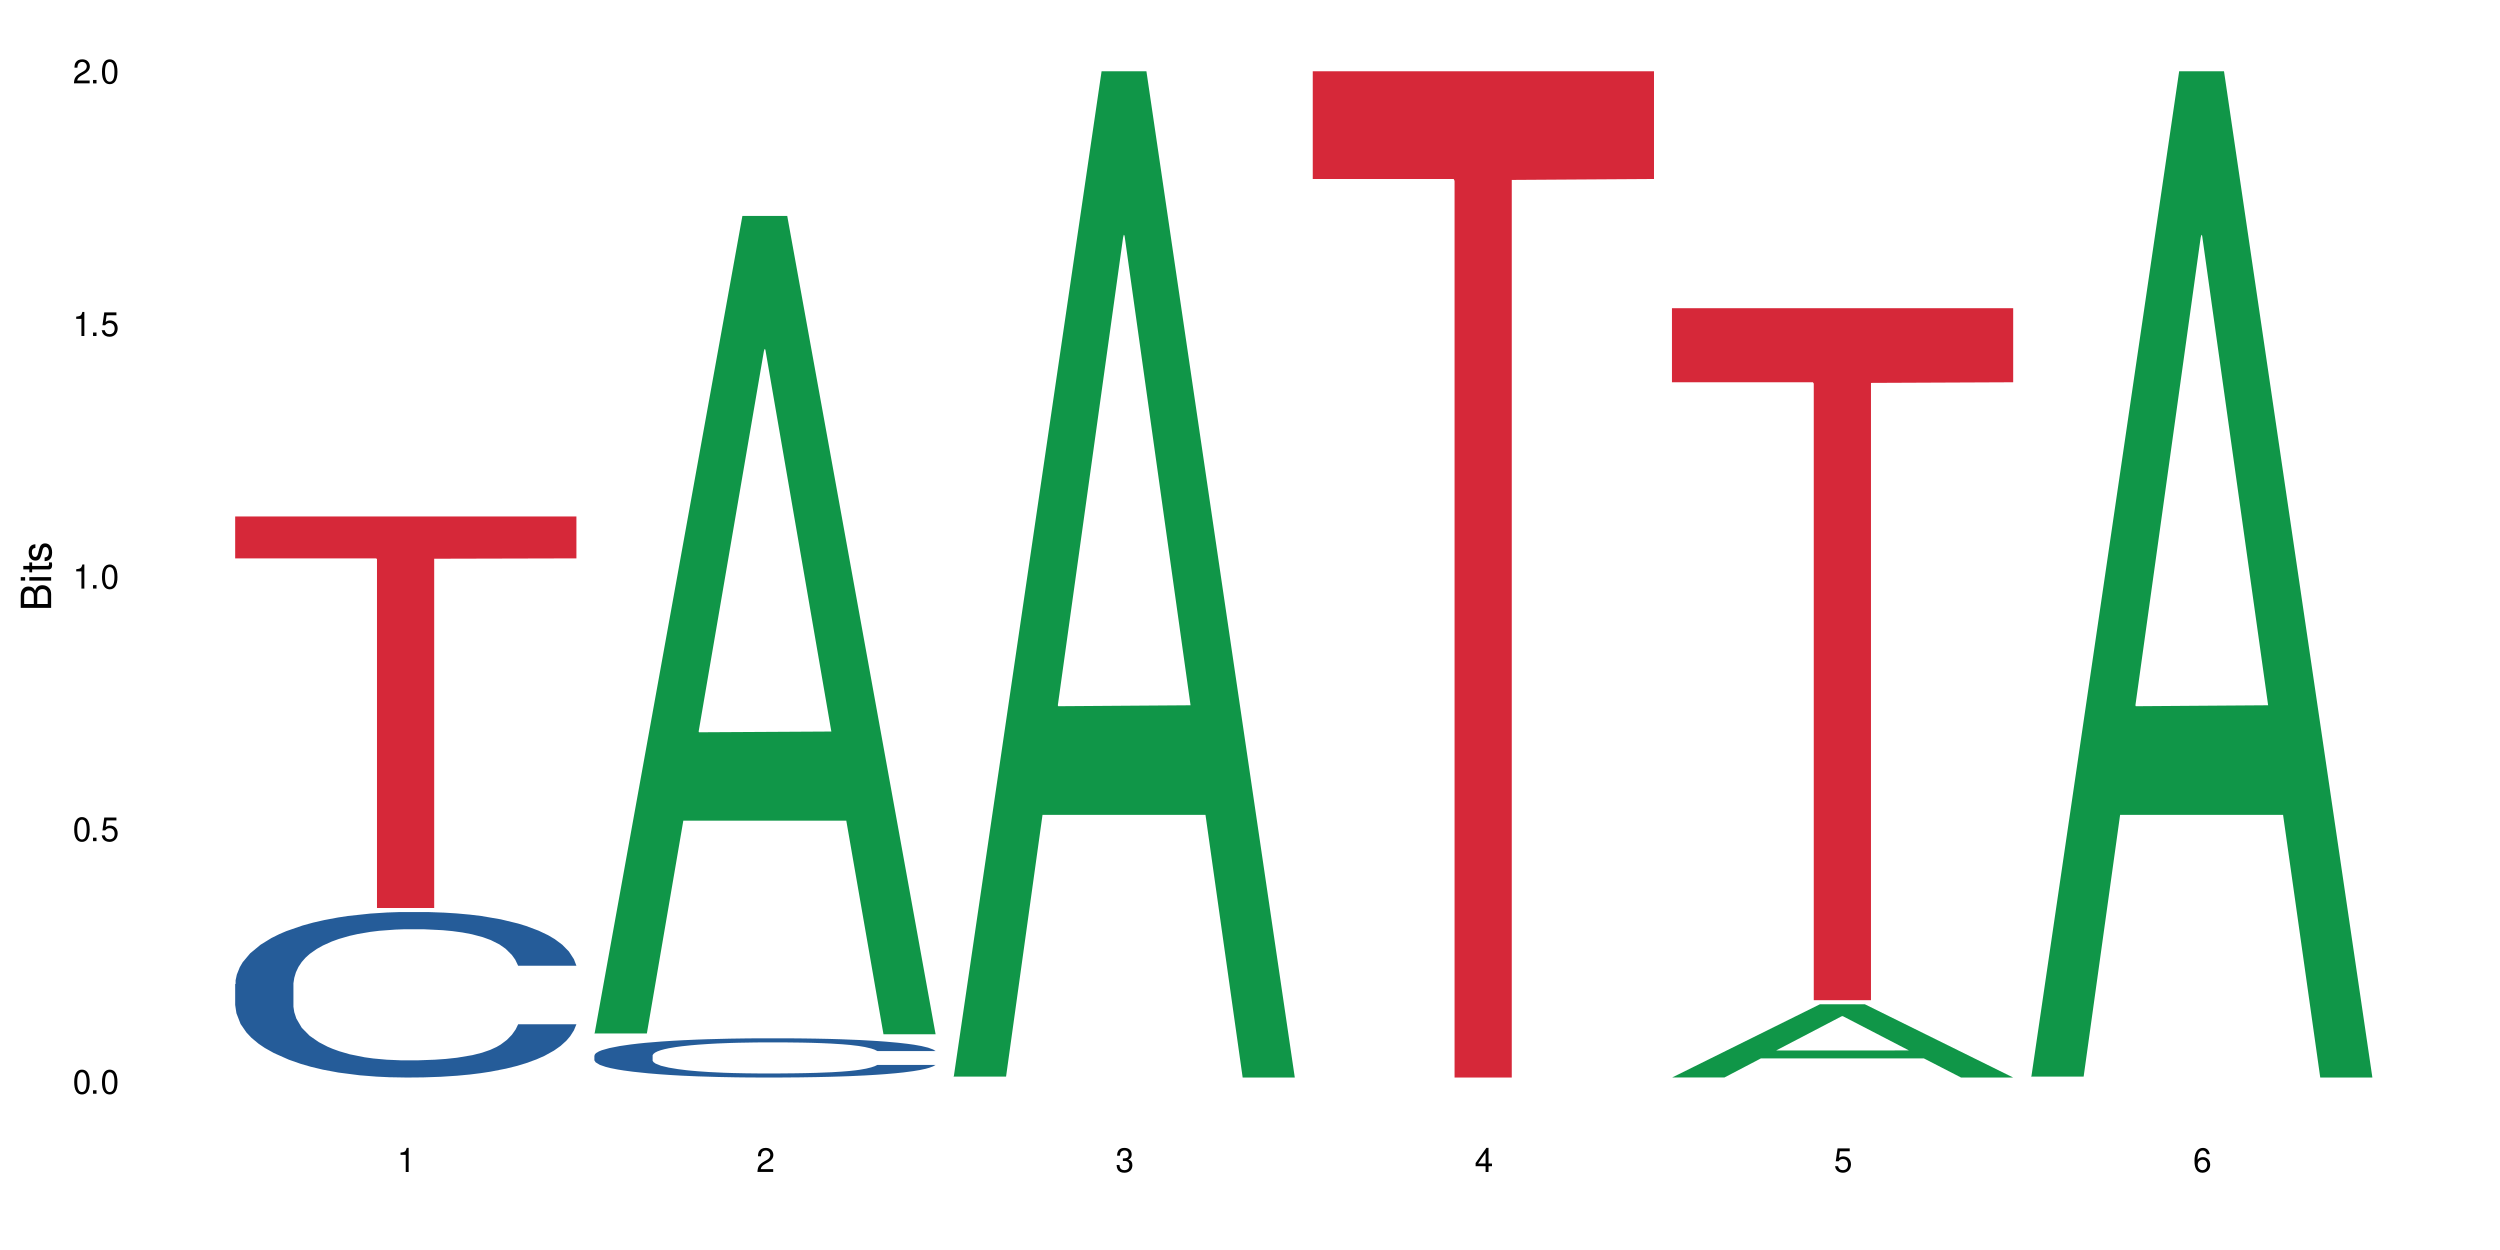
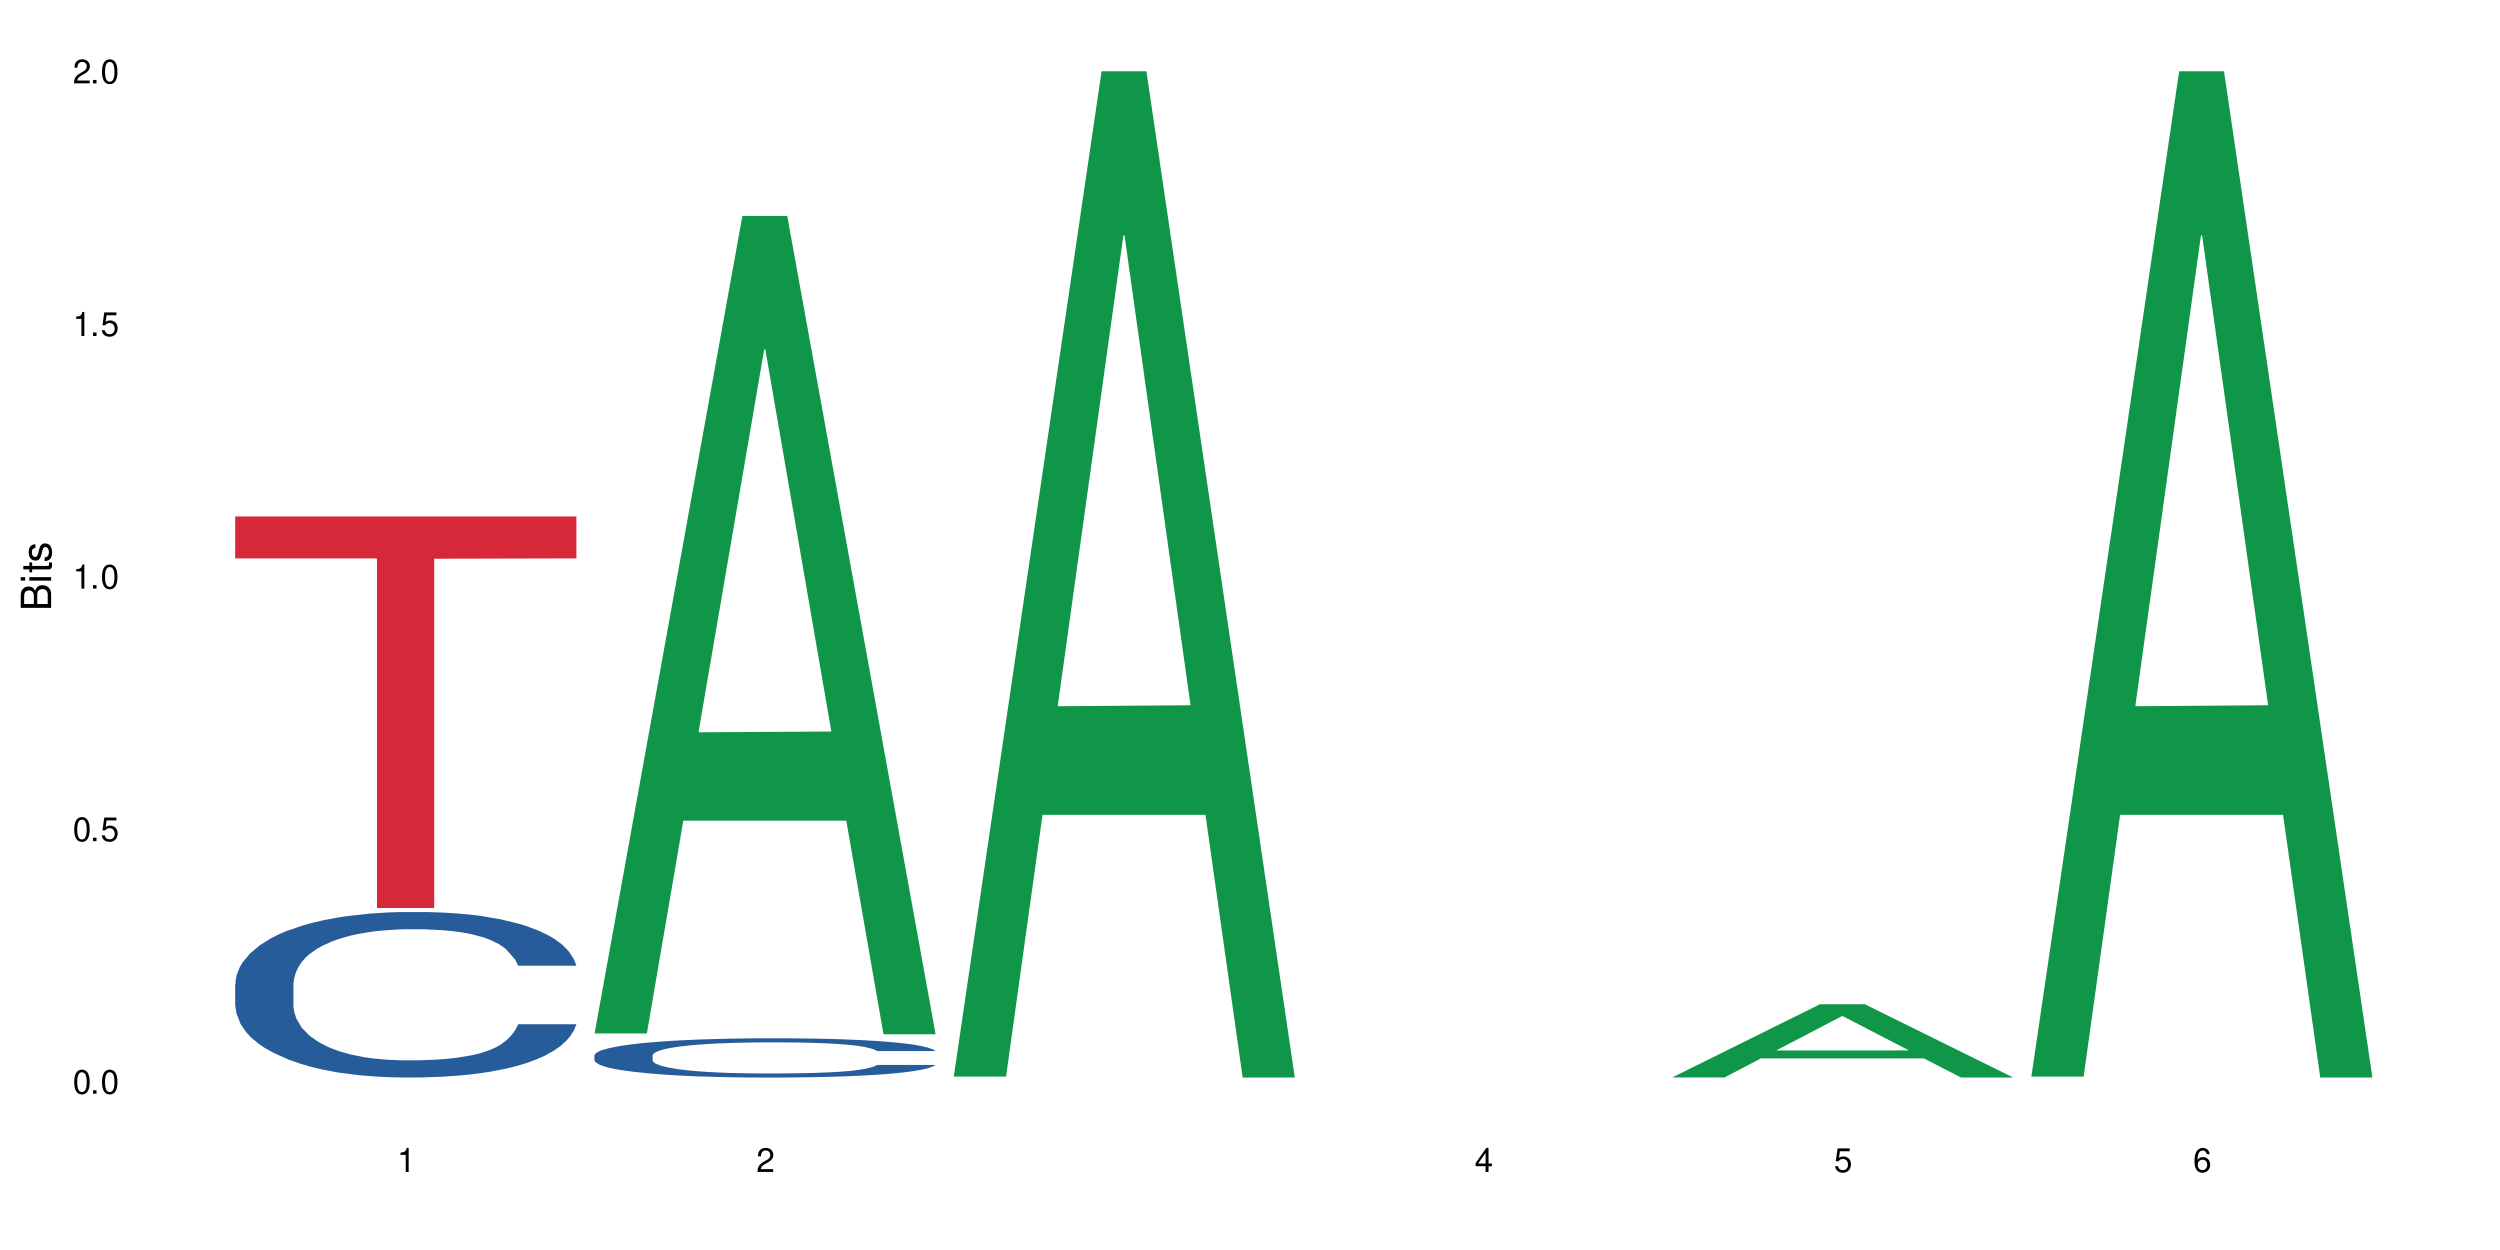
<svg xmlns="http://www.w3.org/2000/svg" xmlns:xlink="http://www.w3.org/1999/xlink" width="720" height="360" viewBox="0 0 720 360">
  <defs>
    <g>
      <g id="glyph-0-0">
</g>
      <g id="glyph-0-1">
        <path d="M 2.641 -6.938 C 2 -6.938 1.422 -6.656 1.078 -6.172 C 0.641 -5.562 0.406 -4.641 0.406 -3.359 C 0.406 -1.016 1.188 0.219 2.641 0.219 C 4.078 0.219 4.859 -1.016 4.859 -3.297 C 4.859 -4.641 4.656 -5.547 4.203 -6.172 C 3.844 -6.656 3.281 -6.938 2.641 -6.938 Z M 2.641 -6.188 C 3.547 -6.188 4 -5.25 4 -3.375 C 4 -1.406 3.562 -0.484 2.625 -0.484 C 1.734 -0.484 1.281 -1.438 1.281 -3.344 C 1.281 -5.25 1.734 -6.188 2.641 -6.188 Z M 2.641 -6.188 " />
      </g>
      <g id="glyph-0-2">
        <path d="M 1.828 -1 L 0.828 -1 L 0.828 0 L 1.828 0 Z M 1.828 -1 " />
      </g>
      <g id="glyph-0-3">
        <path d="M 4.562 -6.797 L 1.062 -6.797 L 0.547 -3.094 L 1.328 -3.094 C 1.719 -3.562 2.047 -3.734 2.578 -3.734 C 3.484 -3.734 4.062 -3.109 4.062 -2.094 C 4.062 -1.125 3.484 -0.531 2.578 -0.531 C 1.828 -0.531 1.375 -0.906 1.188 -1.672 L 0.328 -1.672 C 0.453 -1.109 0.547 -0.844 0.75 -0.594 C 1.125 -0.078 1.828 0.219 2.594 0.219 C 3.969 0.219 4.922 -0.781 4.922 -2.219 C 4.922 -3.562 4.031 -4.484 2.719 -4.484 C 2.25 -4.484 1.859 -4.359 1.469 -4.062 L 1.734 -5.969 L 4.562 -5.969 Z M 4.562 -6.797 " />
      </g>
      <g id="glyph-0-4">
        <path d="M 2.484 -4.938 L 2.484 0 L 3.328 0 L 3.328 -6.938 L 2.766 -6.938 C 2.469 -5.875 2.281 -5.734 0.984 -5.562 L 0.984 -4.938 Z M 2.484 -4.938 " />
      </g>
      <g id="glyph-0-5">
        <path d="M 4.859 -0.828 L 1.281 -0.828 C 1.359 -1.406 1.672 -1.781 2.5 -2.281 L 3.469 -2.828 C 4.406 -3.344 4.906 -4.062 4.906 -4.906 C 4.906 -5.484 4.672 -6.031 4.266 -6.406 C 3.859 -6.766 3.375 -6.938 2.719 -6.938 C 1.859 -6.938 1.219 -6.625 0.844 -6.031 C 0.609 -5.672 0.5 -5.234 0.484 -4.531 L 1.328 -4.531 C 1.359 -5.016 1.406 -5.281 1.531 -5.516 C 1.75 -5.938 2.188 -6.203 2.703 -6.203 C 3.469 -6.203 4.031 -5.641 4.031 -4.891 C 4.031 -4.344 3.719 -3.859 3.125 -3.516 L 2.234 -3 C 0.812 -2.172 0.406 -1.531 0.328 -0.016 L 4.859 -0.016 Z M 4.859 -0.828 " />
      </g>
      <g id="glyph-0-6">
-         <path d="M 2.125 -3.188 L 2.578 -3.188 C 3.5 -3.188 3.984 -2.766 3.984 -1.922 C 3.984 -1.062 3.469 -0.531 2.594 -0.531 C 1.656 -0.531 1.203 -1 1.156 -2.016 L 0.312 -2.016 C 0.344 -1.453 0.438 -1.094 0.609 -0.781 C 0.953 -0.109 1.625 0.219 2.547 0.219 C 3.953 0.219 4.859 -0.625 4.859 -1.938 C 4.859 -2.828 4.516 -3.297 3.703 -3.594 C 4.344 -3.844 4.656 -4.328 4.656 -5.031 C 4.656 -6.219 3.875 -6.938 2.578 -6.938 C 1.203 -6.938 0.484 -6.172 0.453 -4.703 L 1.297 -4.703 C 1.312 -5.125 1.344 -5.359 1.453 -5.578 C 1.641 -5.969 2.062 -6.203 2.594 -6.203 C 3.344 -6.203 3.797 -5.75 3.797 -5 C 3.797 -4.516 3.609 -4.219 3.25 -4.047 C 3.016 -3.953 2.703 -3.922 2.125 -3.906 Z M 2.125 -3.188 " />
-       </g>
+         </g>
      <g id="glyph-0-7">
        <path d="M 3.141 -1.672 L 3.141 0 L 3.984 0 L 3.984 -1.672 L 4.984 -1.672 L 4.984 -2.438 L 3.984 -2.438 L 3.984 -6.938 L 3.359 -6.938 L 0.266 -2.578 L 0.266 -1.672 Z M 3.141 -2.438 L 1 -2.438 L 3.141 -5.5 Z M 3.141 -2.438 " />
      </g>
      <g id="glyph-0-8">
        <path d="M 4.781 -5.125 C 4.609 -6.266 3.891 -6.938 2.844 -6.938 C 2.094 -6.938 1.422 -6.578 1.031 -5.953 C 0.594 -5.266 0.406 -4.422 0.406 -3.172 C 0.406 -2 0.578 -1.25 0.984 -0.641 C 1.359 -0.078 1.953 0.219 2.703 0.219 C 3.984 0.219 4.922 -0.75 4.922 -2.094 C 4.922 -3.375 4.062 -4.281 2.844 -4.281 C 2.172 -4.281 1.641 -4.031 1.281 -3.516 C 1.281 -5.234 1.828 -6.188 2.797 -6.188 C 3.391 -6.188 3.797 -5.797 3.938 -5.125 Z M 2.734 -3.531 C 3.547 -3.531 4.062 -2.953 4.062 -2.031 C 4.062 -1.156 3.484 -0.531 2.703 -0.531 C 1.922 -0.531 1.328 -1.188 1.328 -2.078 C 1.328 -2.938 1.906 -3.531 2.734 -3.531 Z M 2.734 -3.531 " />
      </g>
      <g id="glyph-1-0">
</g>
      <g id="glyph-1-1">
        <path d="M 0 -0.953 L 0 -4.891 C 0 -5.719 -0.234 -6.344 -0.734 -6.797 C -1.188 -7.234 -1.812 -7.469 -2.5 -7.469 C -3.547 -7.469 -4.188 -7 -4.625 -5.875 C -4.984 -6.688 -5.625 -7.094 -6.531 -7.094 C -7.172 -7.094 -7.734 -6.859 -8.141 -6.391 C -8.562 -5.922 -8.75 -5.344 -8.75 -4.5 L -8.75 -0.953 Z M -4.984 -2.062 L -7.766 -2.062 L -7.766 -4.219 C -7.766 -4.844 -7.688 -5.203 -7.453 -5.5 C -7.219 -5.812 -6.859 -5.969 -6.375 -5.969 C -5.891 -5.969 -5.531 -5.812 -5.297 -5.5 C -5.062 -5.203 -4.984 -4.844 -4.984 -4.219 Z M -0.984 -2.062 L -4 -2.062 L -4 -4.781 C -4 -5.766 -3.438 -6.359 -2.484 -6.359 C -1.547 -6.359 -0.984 -5.766 -0.984 -4.781 Z M -0.984 -2.062 " />
      </g>
      <g id="glyph-1-2">
        <path d="M -6.281 -1.797 L -6.281 -0.797 L 0 -0.797 L 0 -1.797 Z M -8.75 -1.797 L -8.75 -0.797 L -7.484 -0.797 L -7.484 -1.797 Z M -8.75 -1.797 " />
      </g>
      <g id="glyph-1-3">
        <path d="M -6.281 -3.047 L -6.281 -2.016 L -8.016 -2.016 L -8.016 -1.016 L -6.281 -1.016 L -6.281 -0.172 L -5.469 -0.172 L -5.469 -1.016 L -0.719 -1.016 C -0.078 -1.016 0.281 -1.453 0.281 -2.234 C 0.281 -2.5 0.25 -2.719 0.188 -3.047 L -0.641 -3.047 C -0.609 -2.906 -0.594 -2.766 -0.594 -2.562 C -0.594 -2.141 -0.719 -2.016 -1.156 -2.016 L -5.469 -2.016 L -5.469 -3.047 Z M -6.281 -3.047 " />
      </g>
      <g id="glyph-1-4">
        <path d="M -4.531 -5.25 C -5.766 -5.25 -6.469 -4.422 -6.469 -2.969 C -6.469 -1.516 -5.719 -0.562 -4.547 -0.562 C -3.562 -0.562 -3.094 -1.062 -2.734 -2.562 L -2.516 -3.484 C -2.344 -4.188 -2.094 -4.469 -1.641 -4.469 C -1.047 -4.469 -0.641 -3.875 -0.641 -3 C -0.641 -2.453 -0.797 -2 -1.062 -1.75 C -1.25 -1.594 -1.422 -1.531 -1.875 -1.469 L -1.875 -0.406 C -0.422 -0.453 0.281 -1.266 0.281 -2.922 C 0.281 -4.5 -0.5 -5.516 -1.719 -5.516 C -2.656 -5.516 -3.172 -4.984 -3.469 -3.734 L -3.703 -2.766 C -3.891 -1.953 -4.156 -1.609 -4.594 -1.609 C -5.188 -1.609 -5.547 -2.125 -5.547 -2.938 C -5.547 -3.75 -5.203 -4.172 -4.531 -4.203 Z M -4.531 -5.25 " />
      </g>
    </g>
  </defs>
  <rect x="-72" y="-36" width="864" height="432" fill="rgb(100%, 100%, 100%)" fill-opacity="1" />
-   <path fill-rule="nonzero" fill="rgb(14.51%, 36.078%, 60%)" fill-opacity="1" d="M 67.73 283.406 L 67.852 283.363 L 67.852 282.32 L 68.211 280.664 L 69.051 278.57 L 69.887 277.133 L 72.047 274.562 L 75.043 272.082 L 78.156 270.164 L 80.434 269.031 L 82.473 268.16 L 87.145 266.547 L 90.145 265.719 L 93.379 264.98 L 97.332 264.238 L 100.211 263.801 L 106.684 263.105 L 111.477 262.801 L 115.191 262.668 L 123.223 262.668 L 128.016 262.844 L 131.492 263.062 L 135.324 263.41 L 138.562 263.801 L 144.195 264.762 L 149.227 265.98 L 151.504 266.68 L 155.102 268.027 L 157.855 269.336 L 159.773 270.469 L 161.934 272.082 L 163.848 274.039 L 165.289 276.262 L 166.008 278.137 L 149.227 278.137 L 148.391 276.395 L 147.43 275.043 L 145.633 273.258 L 143.836 271.992 L 141.316 270.73 L 139.039 269.902 L 135.926 269.074 L 133.168 268.551 L 130.293 268.16 L 127.535 267.898 L 122.262 267.637 L 116.148 267.637 L 113.871 267.723 L 109.199 268.07 L 106.684 268.379 L 103.086 268.988 L 100.57 269.555 L 97.574 270.426 L 95.535 271.164 L 93.02 272.297 L 91.223 273.301 L 89.184 274.738 L 87.984 275.828 L 86.906 277.047 L 85.949 278.484 L 85.23 280.008 L 84.75 281.621 L 84.508 283.191 L 84.508 289.941 L 84.75 291.512 L 85.348 293.34 L 86.906 296 L 89.184 298.309 L 91.82 300.137 L 94.336 301.445 L 95.777 302.055 L 97.691 302.75 L 100.688 303.625 L 105.004 304.496 L 107.52 304.844 L 111.355 305.191 L 115.312 305.367 L 120.586 305.367 L 125.258 305.191 L 128.375 304.973 L 131.609 304.625 L 136.043 303.883 L 138.801 303.188 L 141.199 302.359 L 142.996 301.531 L 144.195 300.836 L 145.992 299.484 L 147.43 298.004 L 148.508 296.477 L 149.227 294.996 L 166.008 294.996 L 165.289 296.738 L 164.207 298.438 L 163.129 299.703 L 161.453 301.227 L 159.535 302.578 L 156.777 304.102 L 154.5 305.105 L 151.504 306.195 L 148.75 307.02 L 145.754 307.762 L 141.316 308.633 L 138.441 309.07 L 135.324 309.461 L 131.609 309.809 L 126.938 310.113 L 121.902 310.289 L 117.227 310.332 L 112.195 310.246 L 108.48 310.07 L 103.566 309.68 L 97.453 308.895 L 93.02 308.066 L 89.543 307.238 L 86.547 306.367 L 83.191 305.191 L 78.875 303.273 L 76.238 301.793 L 74.441 300.574 L 72.406 298.875 L 70.969 297.348 L 69.289 294.91 L 68.09 291.816 L 67.73 289.422 Z M 67.73 283.406 " />
+   <path fill-rule="nonzero" fill="rgb(14.51%, 36.078%, 60%)" fill-opacity="1" d="M 67.73 283.406 L 67.852 283.363 L 67.852 282.32 L 68.211 280.664 L 69.051 278.57 L 69.887 277.133 L 72.047 274.562 L 75.043 272.082 L 78.156 270.164 L 80.434 269.031 L 82.473 268.16 L 87.145 266.547 L 90.145 265.719 L 93.379 264.98 L 97.332 264.238 L 100.211 263.801 L 106.684 263.105 L 111.477 262.801 L 115.191 262.668 L 123.223 262.668 L 128.016 262.844 L 131.492 263.062 L 135.324 263.41 L 138.562 263.801 L 144.195 264.762 L 149.227 265.98 L 151.504 266.68 L 155.102 268.027 L 157.855 269.336 L 159.773 270.469 L 161.934 272.082 L 163.848 274.039 L 165.289 276.262 L 166.008 278.137 L 149.227 278.137 L 148.391 276.395 L 145.633 273.258 L 143.836 271.992 L 141.316 270.73 L 139.039 269.902 L 135.926 269.074 L 133.168 268.551 L 130.293 268.16 L 127.535 267.898 L 122.262 267.637 L 116.148 267.637 L 113.871 267.723 L 109.199 268.07 L 106.684 268.379 L 103.086 268.988 L 100.57 269.555 L 97.574 270.426 L 95.535 271.164 L 93.02 272.297 L 91.223 273.301 L 89.184 274.738 L 87.984 275.828 L 86.906 277.047 L 85.949 278.484 L 85.23 280.008 L 84.75 281.621 L 84.508 283.191 L 84.508 289.941 L 84.75 291.512 L 85.348 293.34 L 86.906 296 L 89.184 298.309 L 91.82 300.137 L 94.336 301.445 L 95.777 302.055 L 97.691 302.75 L 100.688 303.625 L 105.004 304.496 L 107.52 304.844 L 111.355 305.191 L 115.312 305.367 L 120.586 305.367 L 125.258 305.191 L 128.375 304.973 L 131.609 304.625 L 136.043 303.883 L 138.801 303.188 L 141.199 302.359 L 142.996 301.531 L 144.195 300.836 L 145.992 299.484 L 147.43 298.004 L 148.508 296.477 L 149.227 294.996 L 166.008 294.996 L 165.289 296.738 L 164.207 298.438 L 163.129 299.703 L 161.453 301.227 L 159.535 302.578 L 156.777 304.102 L 154.5 305.105 L 151.504 306.195 L 148.75 307.02 L 145.754 307.762 L 141.316 308.633 L 138.441 309.07 L 135.324 309.461 L 131.609 309.809 L 126.938 310.113 L 121.902 310.289 L 117.227 310.332 L 112.195 310.246 L 108.48 310.07 L 103.566 309.68 L 97.453 308.895 L 93.02 308.066 L 89.543 307.238 L 86.547 306.367 L 83.191 305.191 L 78.875 303.273 L 76.238 301.793 L 74.441 300.574 L 72.406 298.875 L 70.969 297.348 L 69.289 294.91 L 68.09 291.816 L 67.73 289.422 Z M 67.73 283.406 " />
  <path fill-rule="nonzero" fill="rgb(83.922%, 15.686%, 22.353%)" fill-opacity="1" d="M 67.73 148.742 L 166.008 148.742 L 166.008 160.812 L 125.047 160.918 L 125.047 261.504 L 108.57 261.504 L 108.57 161.023 L 108.332 160.812 L 67.73 160.812 Z M 67.73 148.742 " />
  <path fill-rule="nonzero" fill="rgb(6.275%, 58.824%, 28.235%)" fill-opacity="1" d="M 171.18 297.645 L 171.285 297.426 L 213.809 62.191 L 226.723 62.191 L 269.453 297.867 L 254.441 297.867 L 243.73 236.348 L 196.797 236.348 L 186.297 297.645 L 171.18 297.645 L 201.312 210.898 L 239.426 210.68 L 220.422 100.695 L 220.211 100.477 L 220 101.141 L 201.207 210.68 L 201.312 210.898 Z M 171.18 297.645 " />
  <path fill-rule="nonzero" fill="rgb(14.51%, 36.078%, 60%)" fill-opacity="1" d="M 171.18 303.949 L 171.297 303.938 L 171.297 303.691 L 171.66 303.297 L 172.496 302.801 L 173.336 302.461 L 175.492 301.852 L 178.488 301.262 L 181.605 300.809 L 183.883 300.539 L 185.922 300.332 L 190.594 299.949 L 193.59 299.754 L 196.828 299.578 L 200.781 299.402 L 203.656 299.301 L 210.129 299.133 L 214.922 299.062 L 218.641 299.031 L 226.668 299.031 L 231.461 299.074 L 234.938 299.125 L 238.773 299.207 L 242.008 299.301 L 247.641 299.527 L 252.676 299.816 L 254.953 299.98 L 258.547 300.301 L 261.305 300.613 L 263.223 300.879 L 265.379 301.262 L 267.297 301.727 L 268.734 302.254 L 269.453 302.699 L 252.676 302.699 L 251.836 302.285 L 250.879 301.965 L 249.082 301.543 L 247.281 301.242 L 244.766 300.941 L 242.488 300.746 L 239.371 300.551 L 236.617 300.426 L 233.738 300.332 L 230.984 300.27 L 225.711 300.207 L 219.598 300.207 L 217.32 300.23 L 212.645 300.312 L 210.129 300.383 L 206.535 300.527 L 204.016 300.664 L 201.02 300.871 L 198.984 301.047 L 196.469 301.312 L 194.668 301.551 L 192.633 301.895 L 191.434 302.152 L 190.355 302.441 L 189.395 302.781 L 188.676 303.141 L 188.199 303.523 L 187.957 303.898 L 187.957 305.496 L 188.199 305.871 L 188.797 306.305 L 190.355 306.934 L 192.633 307.48 L 195.27 307.914 L 197.785 308.227 L 199.223 308.371 L 201.141 308.535 L 204.137 308.742 L 208.453 308.949 L 210.969 309.031 L 214.805 309.113 L 218.758 309.156 L 224.031 309.156 L 228.707 309.113 L 231.82 309.062 L 235.059 308.98 L 239.492 308.805 L 242.25 308.637 L 244.645 308.441 L 246.445 308.246 L 247.641 308.082 L 249.441 307.762 L 250.879 307.41 L 251.957 307.047 L 252.676 306.695 L 269.453 306.695 L 268.734 307.109 L 267.656 307.512 L 266.578 307.812 L 264.898 308.172 L 262.984 308.492 L 260.227 308.855 L 257.949 309.094 L 254.953 309.352 L 252.195 309.547 L 249.199 309.723 L 244.766 309.93 L 241.891 310.031 L 238.773 310.125 L 235.059 310.207 L 230.383 310.281 L 225.352 310.32 L 220.676 310.332 L 215.645 310.312 L 211.926 310.27 L 207.012 310.176 L 200.902 309.992 L 196.469 309.797 L 192.992 309.598 L 189.996 309.391 L 186.641 309.113 L 182.324 308.66 L 179.688 308.309 L 177.891 308.02 L 175.852 307.617 L 174.414 307.254 L 172.738 306.676 L 171.539 305.941 L 171.18 305.375 Z M 171.18 303.949 " />
  <path fill-rule="nonzero" fill="rgb(6.275%, 58.824%, 28.235%)" fill-opacity="1" d="M 274.629 310.059 L 274.73 309.789 L 317.254 20.527 L 330.168 20.527 L 372.902 310.332 L 357.887 310.332 L 347.18 234.684 L 300.246 234.684 L 289.746 310.059 L 274.629 310.059 L 304.762 203.391 L 342.875 203.117 L 323.871 67.875 L 323.66 67.602 L 323.449 68.418 L 304.656 203.117 L 304.762 203.391 Z M 274.629 310.059 " />
-   <path fill-rule="nonzero" fill="rgb(83.922%, 15.686%, 22.353%)" fill-opacity="1" d="M 378.074 20.527 L 476.352 20.527 L 476.352 51.547 L 435.391 51.82 L 435.391 310.332 L 418.914 310.332 L 418.914 52.094 L 418.676 51.547 L 378.074 51.547 Z M 378.074 20.527 " />
  <path fill-rule="nonzero" fill="rgb(6.275%, 58.824%, 28.235%)" fill-opacity="1" d="M 481.523 310.312 L 481.629 310.293 L 524.152 289.223 L 537.066 289.223 L 579.797 310.332 L 564.785 310.332 L 554.074 304.82 L 507.141 304.82 L 496.641 310.312 L 481.523 310.312 L 511.656 302.543 L 549.77 302.523 L 530.766 292.672 L 530.555 292.652 L 530.348 292.711 L 511.551 302.523 L 511.656 302.543 Z M 481.523 310.312 " />
-   <path fill-rule="nonzero" fill="rgb(83.922%, 15.686%, 22.353%)" fill-opacity="1" d="M 481.523 88.758 L 579.797 88.758 L 579.797 110.09 L 538.84 110.277 L 538.84 288.059 L 522.363 288.059 L 522.363 110.465 L 522.121 110.09 L 481.523 110.09 Z M 481.523 88.758 " />
  <path fill-rule="nonzero" fill="rgb(6.275%, 58.824%, 28.235%)" fill-opacity="1" d="M 584.973 310.059 L 585.074 309.789 L 627.598 20.527 L 640.512 20.527 L 683.246 310.332 L 668.23 310.332 L 657.523 234.684 L 610.59 234.684 L 600.09 310.059 L 584.973 310.059 L 615.105 203.391 L 653.219 203.117 L 634.215 67.875 L 634.004 67.602 L 633.793 68.418 L 615 203.117 L 615.105 203.391 Z M 584.973 310.059 " />
  <g fill="rgb(0%, 0%, 0%)" fill-opacity="1">
    <use xlink:href="#glyph-0-1" x="20.965" y="314.993" />
    <use xlink:href="#glyph-0-2" x="25.965" y="314.993" />
    <use xlink:href="#glyph-0-1" x="28.965" y="314.993" />
  </g>
  <g fill="rgb(0%, 0%, 0%)" fill-opacity="1">
    <use xlink:href="#glyph-0-1" x="20.965" y="242.251" />
    <use xlink:href="#glyph-0-2" x="25.965" y="242.251" />
    <use xlink:href="#glyph-0-3" x="28.965" y="242.251" />
  </g>
  <g fill="rgb(0%, 0%, 0%)" fill-opacity="1">
    <use xlink:href="#glyph-0-4" x="20.965" y="169.509" />
    <use xlink:href="#glyph-0-2" x="25.965" y="169.509" />
    <use xlink:href="#glyph-0-1" x="28.965" y="169.509" />
  </g>
  <g fill="rgb(0%, 0%, 0%)" fill-opacity="1">
    <use xlink:href="#glyph-0-4" x="20.965" y="96.767" />
    <use xlink:href="#glyph-0-2" x="25.965" y="96.767" />
    <use xlink:href="#glyph-0-3" x="28.965" y="96.767" />
  </g>
  <g fill="rgb(0%, 0%, 0%)" fill-opacity="1">
    <use xlink:href="#glyph-0-5" x="20.965" y="24.024" />
    <use xlink:href="#glyph-0-2" x="25.965" y="24.024" />
    <use xlink:href="#glyph-0-1" x="28.965" y="24.024" />
  </g>
  <g fill="rgb(0%, 0%, 0%)" fill-opacity="1">
    <use xlink:href="#glyph-0-4" x="114.367" y="337.532" />
  </g>
  <g fill="rgb(0%, 0%, 0%)" fill-opacity="1">
    <use xlink:href="#glyph-0-5" x="217.816" y="337.532" />
  </g>
  <g fill="rgb(0%, 0%, 0%)" fill-opacity="1">
    <use xlink:href="#glyph-0-6" x="321.266" y="337.532" />
  </g>
  <g fill="rgb(0%, 0%, 0%)" fill-opacity="1">
    <use xlink:href="#glyph-0-7" x="424.711" y="337.532" />
  </g>
  <g fill="rgb(0%, 0%, 0%)" fill-opacity="1">
    <use xlink:href="#glyph-0-3" x="528.16" y="337.532" />
  </g>
  <g fill="rgb(0%, 0%, 0%)" fill-opacity="1">
    <use xlink:href="#glyph-0-8" x="631.609" y="337.532" />
  </g>
  <g fill="rgb(0%, 0%, 0%)" fill-opacity="1">
    <use xlink:href="#glyph-1-1" x="14.725" y="176.012" />
    <use xlink:href="#glyph-1-2" x="14.725" y="168.012" />
    <use xlink:href="#glyph-1-3" x="14.725" y="165.012" />
    <use xlink:href="#glyph-1-4" x="14.725" y="162.012" />
  </g>
</svg>